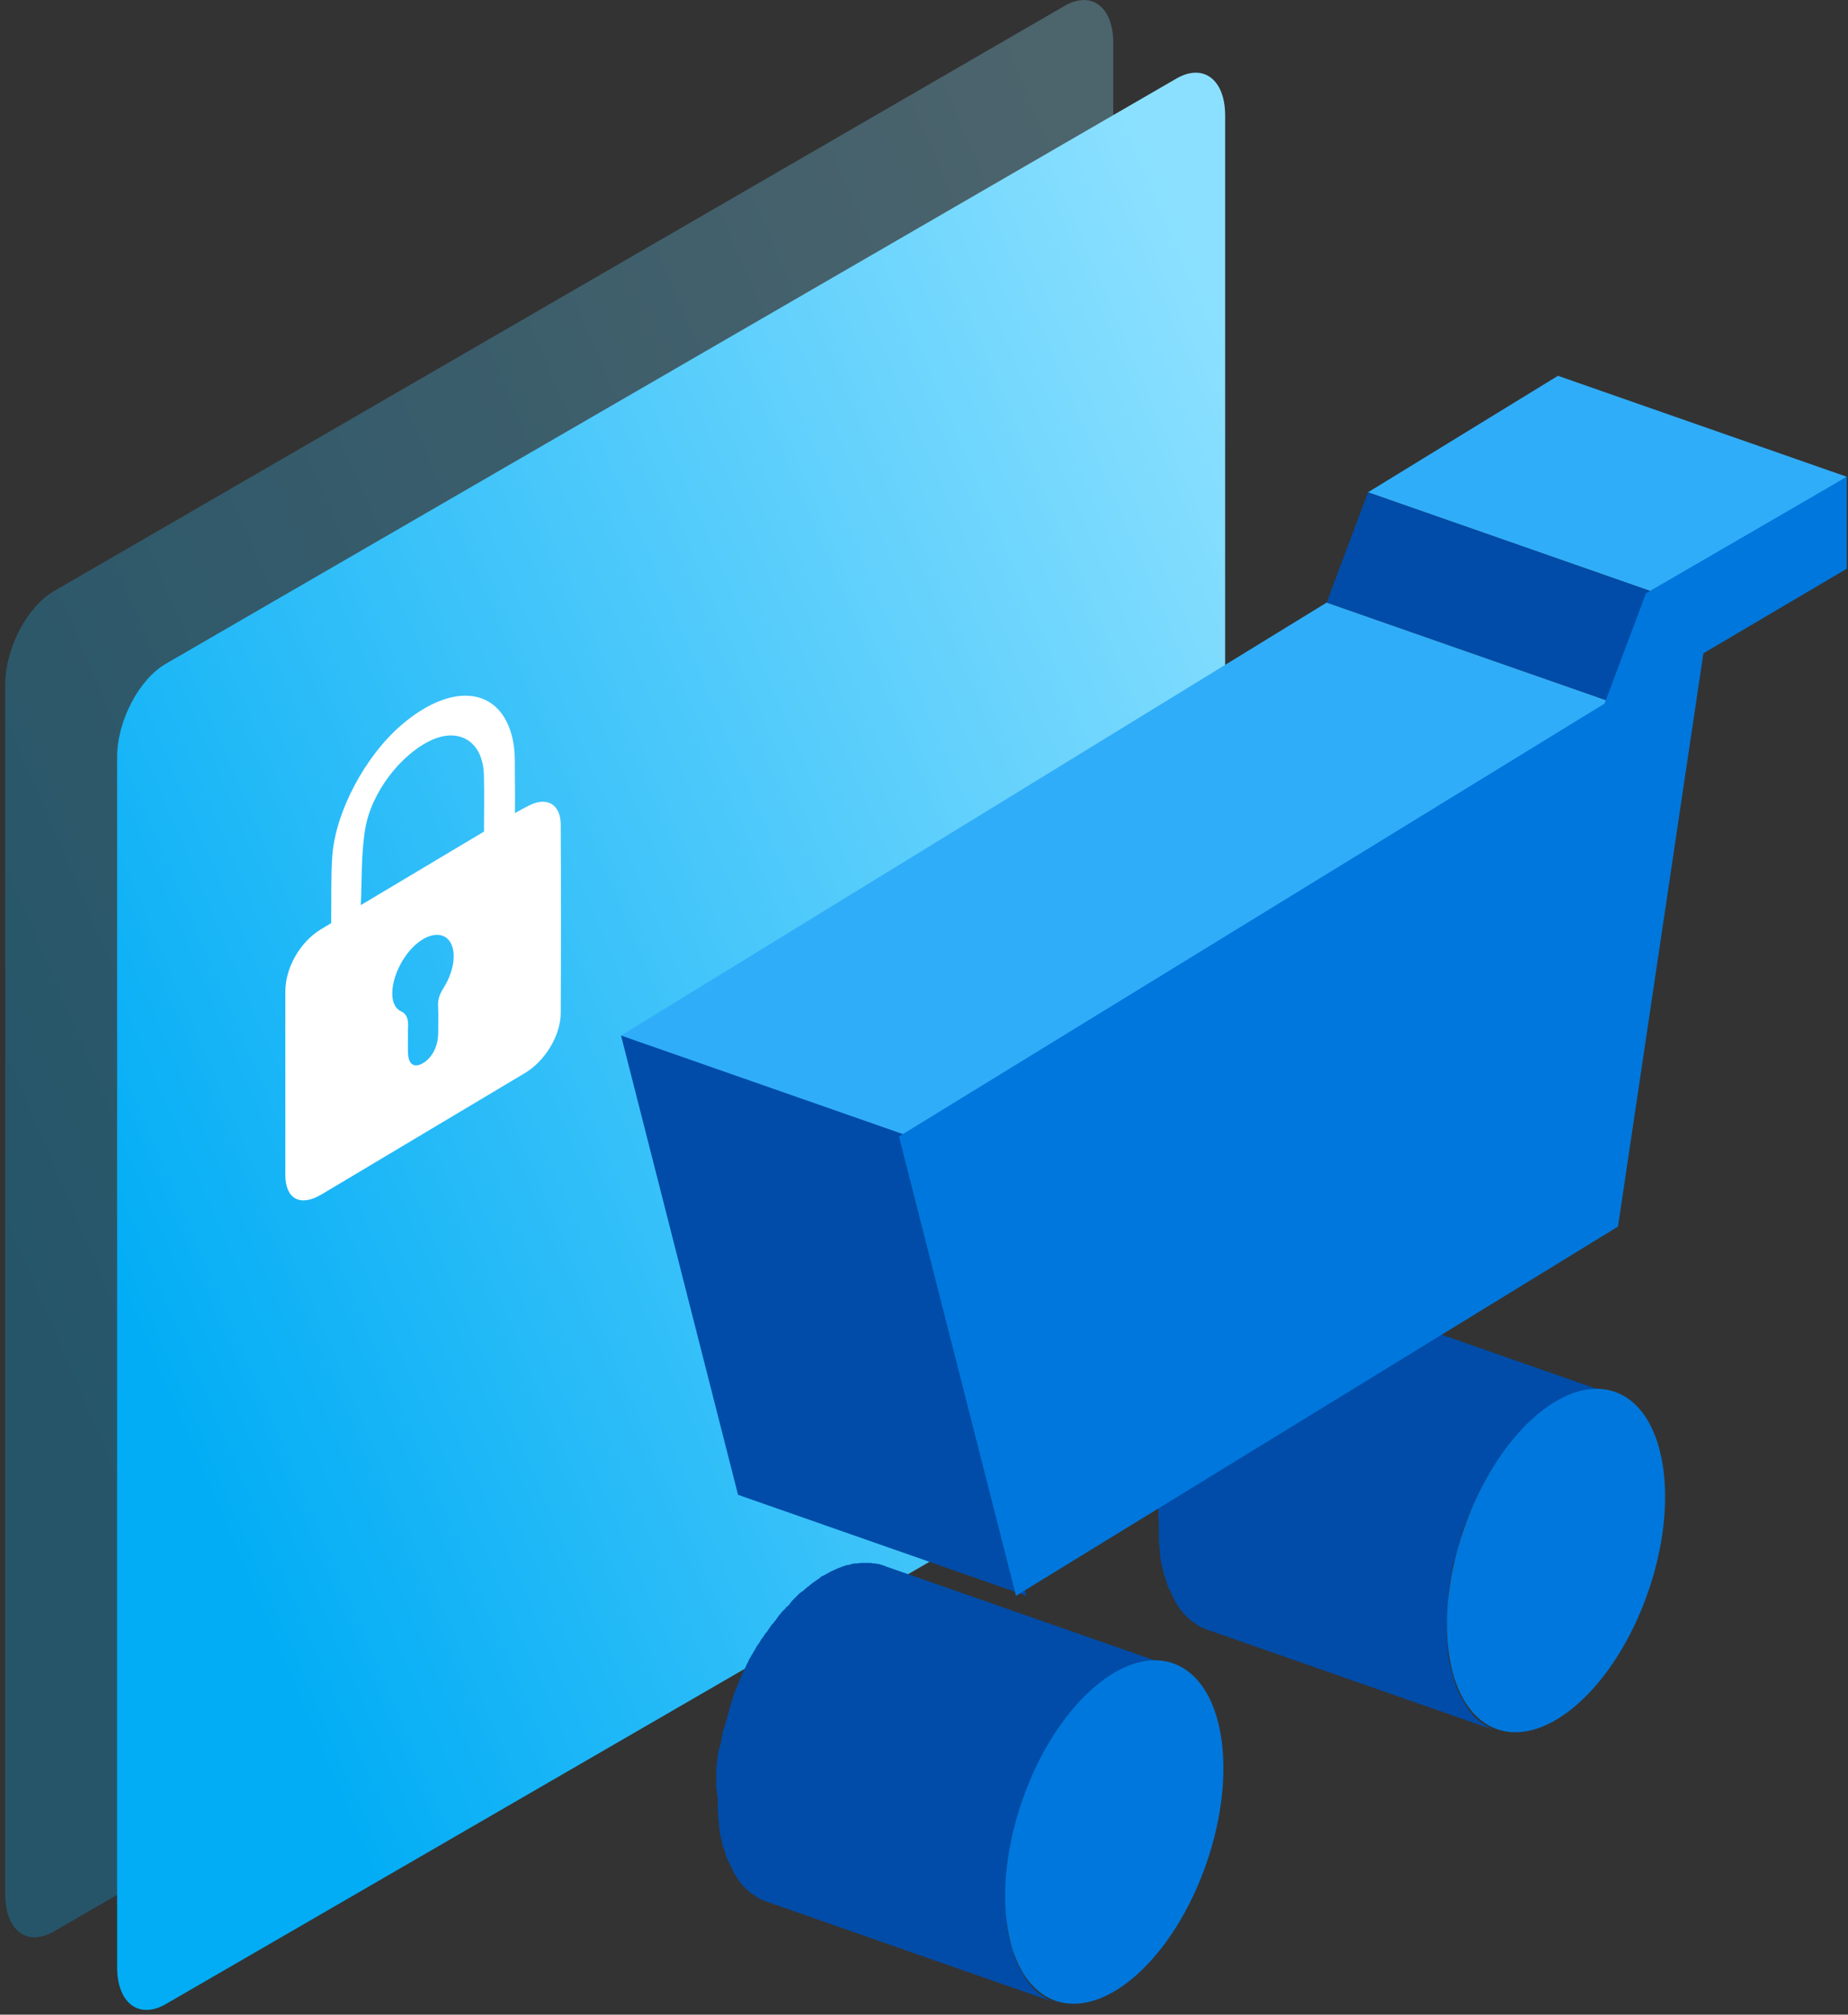
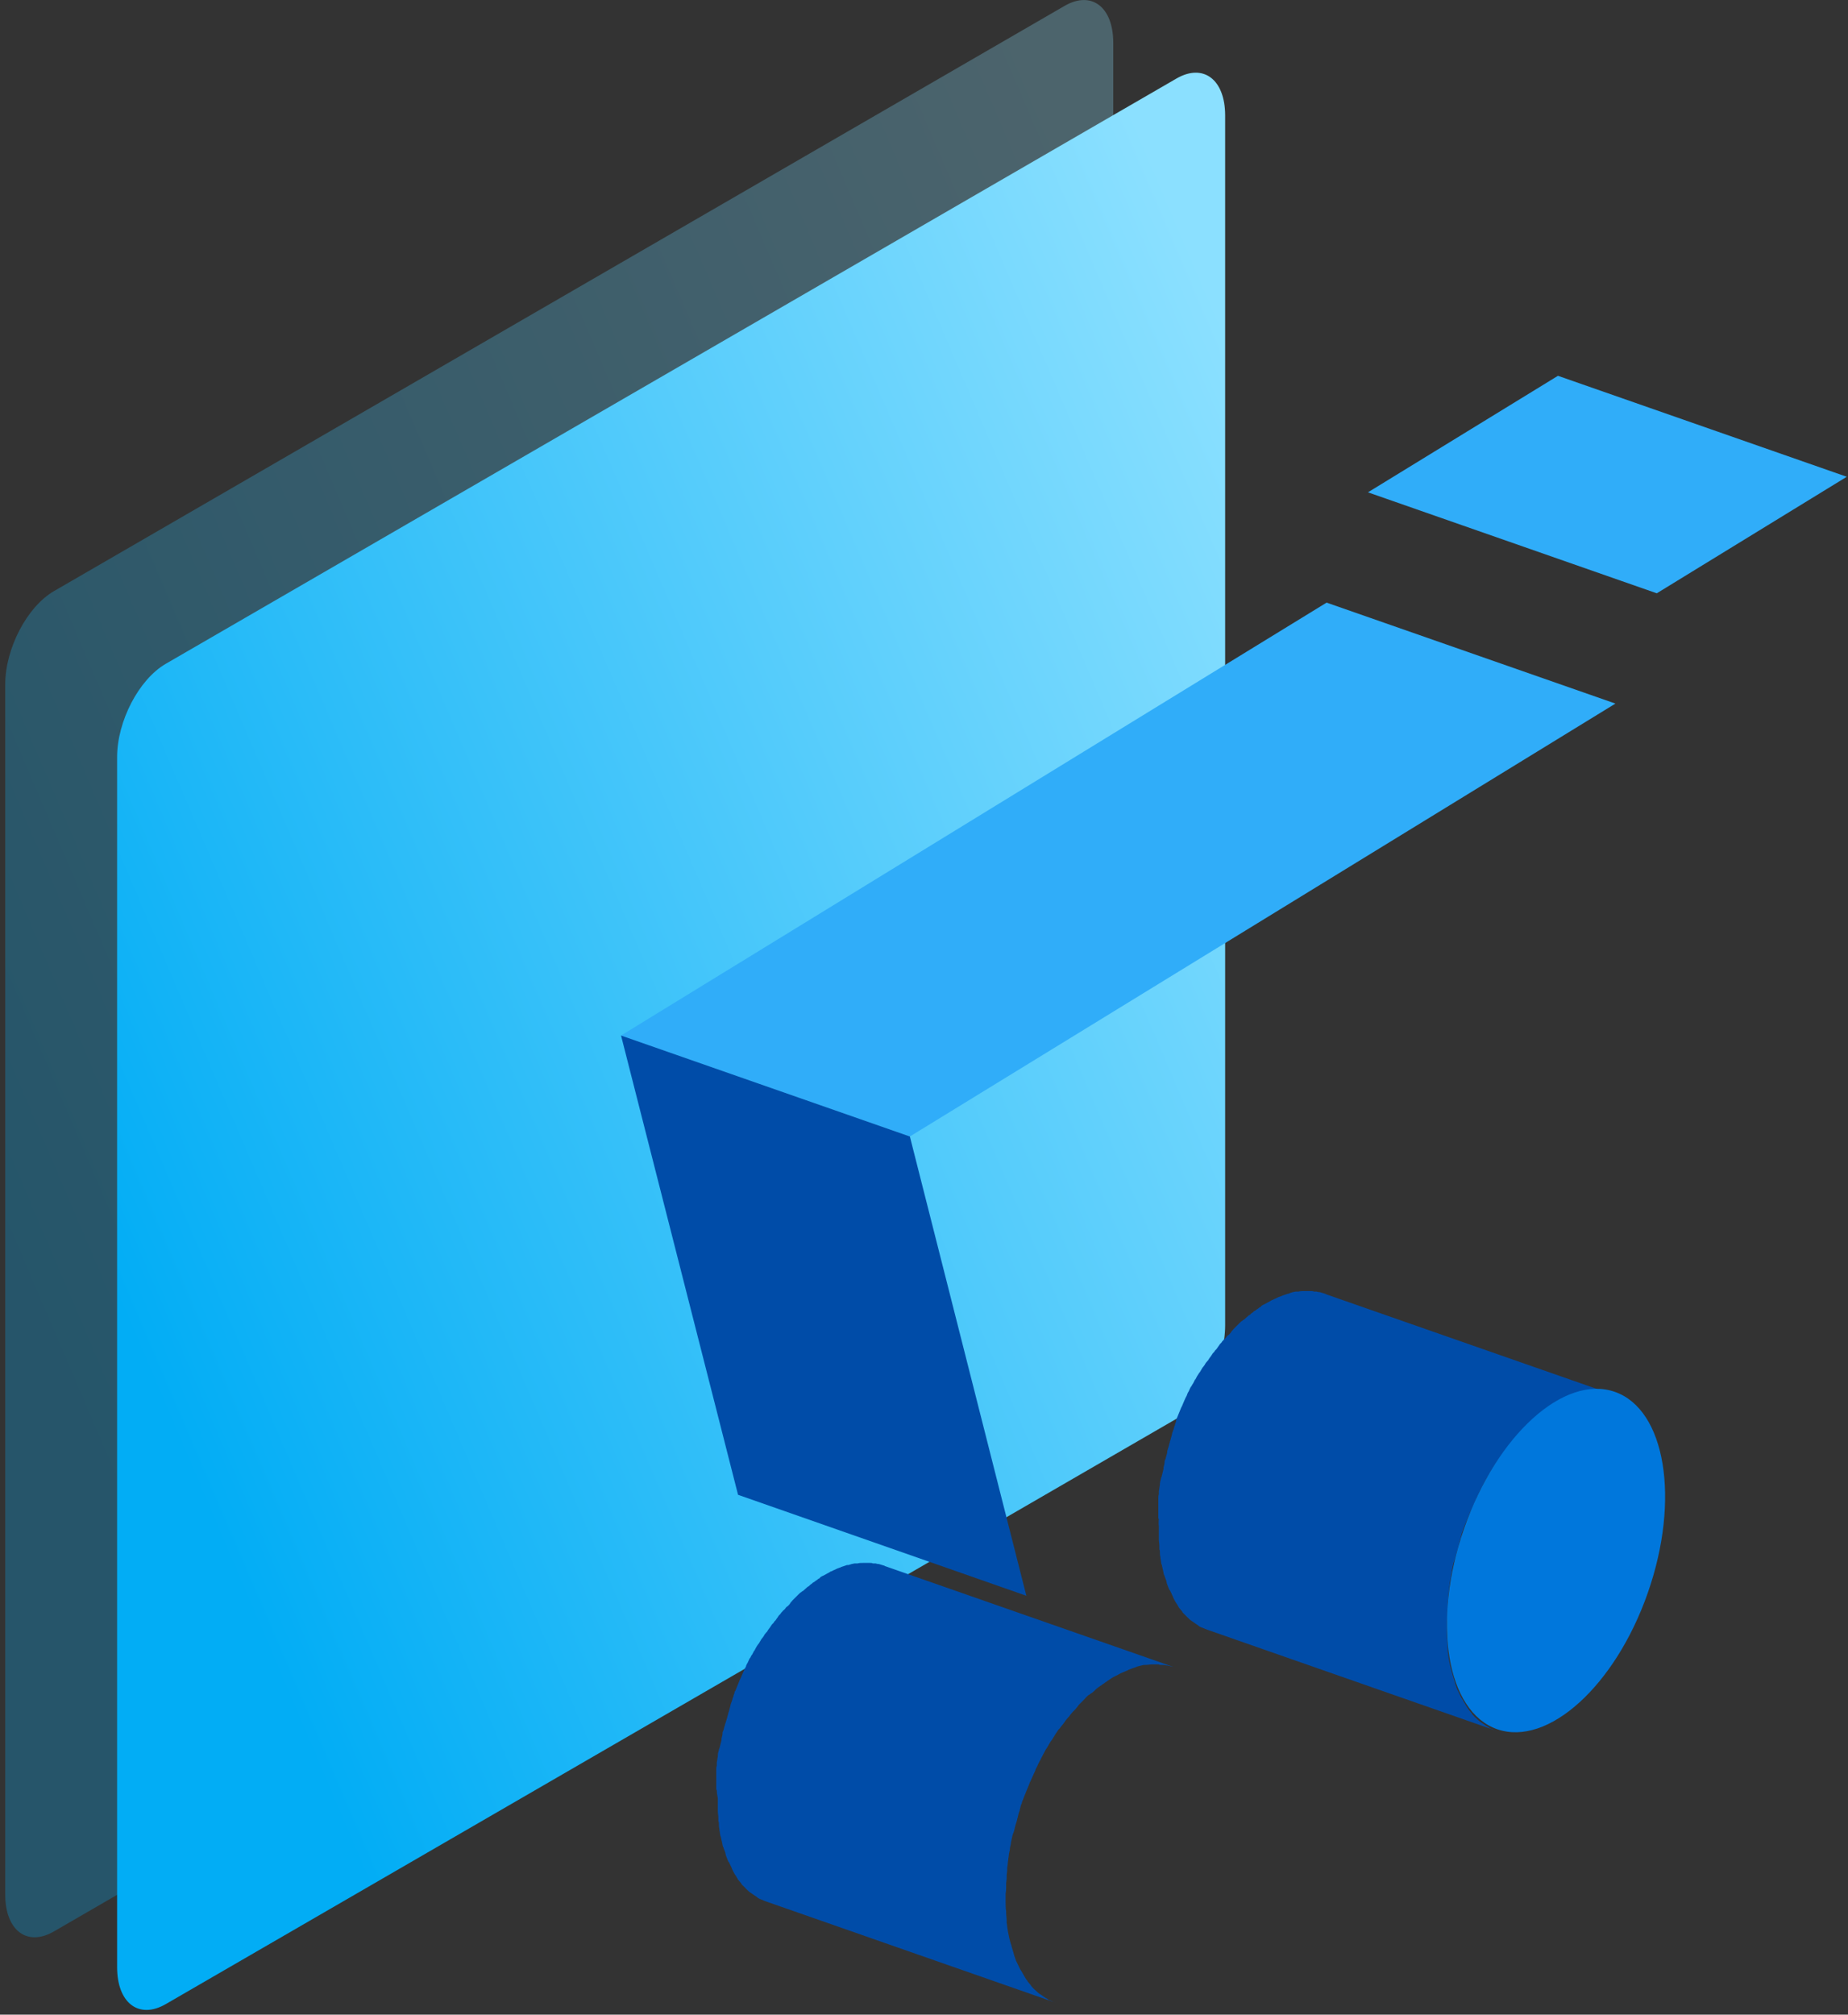
<svg xmlns="http://www.w3.org/2000/svg" width="167" height="182" viewBox="0 0 167 182" fill="none">
  <rect x="0" y="0" width="167" height="182" fill="#333333" stroke="none" />
  <g clip-path="url(#clip0_14_45115)">
    <path opacity="0.28" fill-rule="evenodd" clip-rule="evenodd" d="M96.203 0.532L4.873 53.402C2.441 54.813 0.472 58.587 0.472 61.834V171.144C0.472 174.391 2.441 175.886 4.873 174.481L96.203 121.605C98.634 120.199 100.603 116.42 100.603 113.173V3.869C100.603 0.621 98.634 -0.874 96.203 0.532Z" fill="url(#paint0_linear_14_45115)" />
-     <path fill-rule="evenodd" clip-rule="evenodd" d="M106.313 7.095L14.983 59.965C12.552 61.371 10.583 65.15 10.583 68.397V177.707C10.583 180.954 12.552 182.449 14.983 181.044L106.313 128.168C108.745 126.763 110.714 122.984 110.714 119.736V10.432C110.714 7.184 108.745 5.689 106.313 7.095Z" fill="url(#paint1_linear_14_45115)" />
+     <path fill-rule="evenodd" clip-rule="evenodd" d="M106.313 7.095L14.983 59.965C12.552 61.371 10.583 65.15 10.583 68.397V177.707C10.583 180.954 12.552 182.449 14.983 181.044L106.313 128.168C108.745 126.763 110.714 122.984 110.714 119.736V10.432C110.714 7.184 108.745 5.689 106.313 7.095" fill="url(#paint1_linear_14_45115)" />
    <path d="M104.677 137.237V136.442C104.677 136.395 104.677 136.3 104.677 136.253V135.737C104.677 135.642 104.677 135.595 104.677 135.505V135.316C104.677 135.221 104.677 135.126 104.724 134.989V134.711C104.771 134.521 104.771 134.337 104.819 134.147V134.053C104.819 133.911 104.866 133.774 104.913 133.584C104.913 133.537 104.913 133.489 104.961 133.442C104.961 133.395 105.008 133.3 105.008 133.253C105.008 133.205 105.055 133.11 105.055 133.063C105.103 132.921 105.103 132.832 105.15 132.689V132.547C105.198 132.358 105.245 132.221 105.245 132.031C105.245 131.984 105.245 131.937 105.292 131.889C105.292 131.842 105.34 131.795 105.34 131.747C105.34 131.7 105.387 131.605 105.387 131.558C105.434 131.416 105.482 131.279 105.482 131.089C105.529 130.947 105.577 130.763 105.624 130.621C105.624 130.574 105.671 130.479 105.671 130.431C105.671 130.384 105.719 130.337 105.719 130.242C105.719 130.195 105.766 130.147 105.766 130.1C105.813 129.91 105.861 129.773 105.908 129.584V129.537C105.956 129.347 106.05 129.163 106.098 128.973V128.926C106.145 128.831 106.192 128.737 106.192 128.647C106.24 128.552 106.287 128.416 106.287 128.321V128.273C106.429 127.947 106.566 127.573 106.708 127.242C106.756 127.147 106.756 127.1 106.803 127.052C106.945 126.726 107.082 126.352 107.271 126.021V125.973C107.319 125.926 107.319 125.831 107.366 125.784C107.461 125.642 107.508 125.458 107.598 125.315C107.598 125.315 107.598 125.268 107.645 125.268C107.692 125.173 107.74 125.079 107.835 124.942C107.882 124.847 107.929 124.752 107.977 124.663C107.977 124.663 107.977 124.615 108.024 124.615C108.119 124.426 108.214 124.242 108.35 124.052C108.35 124.052 108.35 124.005 108.398 124.005C108.492 123.863 108.587 123.679 108.677 123.536L108.724 123.489C108.771 123.442 108.819 123.347 108.866 123.3C108.914 123.205 108.961 123.11 109.056 123.021C109.103 122.973 109.103 122.926 109.15 122.926C109.198 122.831 109.245 122.784 109.292 122.694C109.34 122.647 109.387 122.552 109.435 122.505C109.482 122.457 109.482 122.41 109.529 122.363C109.577 122.268 109.624 122.221 109.719 122.131C109.766 122.084 109.766 122.036 109.814 121.989C109.861 121.942 109.908 121.894 109.956 121.847C110.003 121.752 110.098 121.657 110.145 121.568C110.193 121.521 110.193 121.473 110.24 121.426C110.287 121.378 110.335 121.331 110.382 121.284C110.429 121.189 110.524 121.094 110.571 121.052C110.619 121.005 110.619 120.957 110.666 120.957C110.714 120.91 110.761 120.863 110.808 120.815C110.856 120.72 110.95 120.626 111.04 120.584C111.072 120.552 111.103 120.52 111.135 120.489C111.182 120.442 111.229 120.394 111.277 120.299C111.324 120.205 111.419 120.157 111.466 120.068C111.498 120.036 111.529 120.005 111.561 119.973C111.608 119.926 111.703 119.831 111.75 119.784C111.798 119.736 111.893 119.642 111.94 119.594L111.987 119.547C112.082 119.452 112.177 119.357 112.266 119.315C112.314 119.268 112.361 119.22 112.408 119.22C112.551 119.078 112.687 118.989 112.829 118.847C112.861 118.815 112.893 118.799 112.924 118.799C113.019 118.705 113.114 118.61 113.203 118.568L113.251 118.52C113.298 118.473 113.345 118.426 113.393 118.426C113.44 118.378 113.535 118.331 113.582 118.284C113.63 118.236 113.677 118.236 113.724 118.189C113.772 118.141 113.819 118.094 113.866 118.094C113.914 118.047 113.961 118.047 113.961 117.999C114.056 117.905 114.193 117.857 114.287 117.81C114.335 117.81 114.335 117.762 114.382 117.762C114.524 117.668 114.661 117.62 114.803 117.531C114.851 117.484 114.945 117.436 114.993 117.436C115.04 117.436 115.04 117.389 115.087 117.389C115.135 117.389 115.135 117.341 115.182 117.341C115.324 117.294 115.461 117.199 115.603 117.152C115.651 117.152 115.698 117.105 115.745 117.105C115.793 117.105 115.84 117.057 115.84 117.057C115.887 117.057 115.935 117.01 115.982 117.01C116.124 116.962 116.261 116.915 116.403 116.868H116.451C116.482 116.868 116.514 116.852 116.545 116.82C116.64 116.773 116.735 116.773 116.824 116.726C116.919 116.726 117.014 116.678 117.103 116.678H117.335C117.524 116.631 117.661 116.631 117.851 116.631H118.461C118.556 116.631 118.651 116.631 118.74 116.678H118.972C119.019 116.678 119.114 116.726 119.161 116.726H119.256C119.398 116.773 119.582 116.82 119.724 116.868C119.772 116.868 119.819 116.915 119.819 116.915L145.92 126.037C145.731 125.989 145.547 125.942 145.357 125.894H145.262C145.12 125.847 144.983 125.847 144.841 125.847C144.747 125.847 144.652 125.847 144.562 125.8H143.952C143.762 125.8 143.531 125.847 143.341 125.847H143.199C143.01 125.894 142.825 125.942 142.636 125.989C142.604 125.989 142.573 126.005 142.541 126.037C142.352 126.084 142.12 126.179 141.889 126.268C141.841 126.268 141.794 126.315 141.794 126.315C141.562 126.41 141.373 126.505 141.141 126.594C141.094 126.594 141.094 126.642 141.046 126.642C140.815 126.784 140.578 126.873 140.346 127.015C140.204 127.11 140.067 127.205 139.925 127.294C139.878 127.342 139.831 127.389 139.783 127.389C139.688 127.484 139.594 127.531 139.457 127.621C139.409 127.668 139.362 127.716 139.315 127.716C139.173 127.81 139.083 127.905 138.941 127.994C138.894 127.994 138.894 128.042 138.846 128.042C138.704 128.184 138.567 128.321 138.378 128.416C138.331 128.463 138.283 128.51 138.236 128.51C138.141 128.605 138.004 128.7 137.909 128.837C137.862 128.884 137.767 128.979 137.72 129.026C137.625 129.121 137.53 129.216 137.441 129.305C137.394 129.352 137.299 129.447 137.252 129.537C137.157 129.631 137.109 129.726 137.02 129.816C136.925 129.91 136.878 129.958 136.788 130.047C136.694 130.142 136.646 130.237 136.557 130.326C136.509 130.421 136.415 130.516 136.367 130.558C136.273 130.652 136.225 130.747 136.136 130.837C136.088 130.931 135.994 131.026 135.946 131.116C135.851 131.21 135.804 131.305 135.715 131.442C135.667 131.537 135.62 131.584 135.525 131.674C135.43 131.768 135.383 131.905 135.294 132C135.246 132.095 135.199 132.142 135.151 132.231C135.057 132.374 134.962 132.463 134.92 132.605C134.872 132.653 134.825 132.747 134.778 132.795C134.683 132.984 134.546 133.168 134.451 133.358C134.451 133.358 134.451 133.405 134.404 133.405C134.309 133.595 134.172 133.826 134.078 134.016C134.03 134.111 133.983 134.205 133.936 134.295C133.888 134.437 133.793 134.526 133.746 134.668C133.651 134.811 133.604 134.995 133.515 135.137C133.467 135.232 133.42 135.279 133.42 135.368C133.278 135.695 133.093 136.068 132.951 136.4C132.904 136.447 132.904 136.542 132.857 136.59C132.714 136.916 132.578 137.29 132.436 137.621C132.388 137.763 132.341 137.853 132.293 137.995C132.246 138.09 132.199 138.184 132.199 138.274C132.104 138.463 132.057 138.695 132.009 138.884V138.932C131.914 139.163 131.867 139.353 131.82 139.584C131.82 139.632 131.772 139.679 131.772 139.774C131.725 140.005 131.63 140.195 131.583 140.427C131.535 140.658 131.488 140.848 131.393 141.079C131.393 141.127 131.346 141.174 131.346 141.221C131.299 141.453 131.251 141.642 131.204 141.874V141.969C131.157 142.158 131.109 142.342 131.109 142.532C131.109 142.579 131.062 142.674 131.062 142.721C131.014 142.911 131.014 143.142 130.967 143.332V143.427C130.92 143.658 130.92 143.895 130.872 144.127V144.316C130.872 144.506 130.825 144.643 130.825 144.832V145.064C130.825 145.253 130.778 145.39 130.778 145.579V145.769C130.778 146 130.778 146.237 130.73 146.469V147.264C130.73 147.543 130.73 147.827 130.778 148.106V148.201C130.778 148.48 130.825 148.716 130.825 148.948V149.137C130.872 149.369 130.872 149.606 130.92 149.79V149.837C130.967 150.069 131.014 150.306 131.062 150.537C131.062 150.585 131.109 150.68 131.109 150.727C131.157 150.916 131.204 151.053 131.251 151.195C131.251 151.243 131.299 151.338 131.299 151.385C131.346 151.527 131.393 151.711 131.441 151.853C131.441 151.901 131.488 151.995 131.488 152.043C131.535 152.185 131.583 152.322 131.63 152.464C131.678 152.559 131.678 152.606 131.725 152.695C131.772 152.743 131.772 152.79 131.82 152.885C131.914 153.027 131.962 153.211 132.051 153.353C132.099 153.401 132.099 153.448 132.146 153.495C132.241 153.685 132.378 153.869 132.472 154.059C132.52 154.153 132.567 154.201 132.614 154.29C132.662 154.338 132.709 154.385 132.709 154.432C132.804 154.527 132.851 154.622 132.941 154.711C132.988 154.759 133.036 154.806 133.036 154.853C133.178 154.996 133.267 155.132 133.409 155.227C133.551 155.369 133.641 155.459 133.783 155.553C133.83 155.601 133.878 155.601 133.925 155.648C134.02 155.696 134.115 155.79 134.204 155.838C134.251 155.885 134.299 155.885 134.346 155.932C134.441 155.98 134.536 156.027 134.625 156.122C134.672 156.122 134.72 156.169 134.767 156.169C134.909 156.217 135.046 156.311 135.236 156.359L109.135 147.237C108.992 147.19 108.856 147.143 108.666 147.048C108.619 147.048 108.571 147.001 108.524 147.001C108.429 146.953 108.335 146.906 108.245 146.811C108.198 146.764 108.15 146.764 108.103 146.716C108.008 146.669 107.913 146.574 107.824 146.527C107.777 146.479 107.729 146.479 107.682 146.432C107.54 146.337 107.403 146.2 107.308 146.106C107.166 145.964 107.077 145.874 106.935 145.732C106.887 145.685 106.84 145.637 106.84 145.59C106.745 145.495 106.698 145.4 106.608 145.311C106.561 145.264 106.513 145.216 106.513 145.169C106.466 145.121 106.466 145.074 106.419 145.027C106.419 144.979 106.371 144.932 106.371 144.932C106.229 144.743 106.14 144.558 106.045 144.369C106.045 144.321 105.998 144.321 105.998 144.274V144.227C105.903 144.085 105.856 143.9 105.766 143.758C105.766 143.711 105.719 143.664 105.671 143.616C105.624 143.521 105.624 143.474 105.577 143.385C105.529 143.242 105.482 143.153 105.434 143.011V142.963C105.434 142.916 105.387 142.821 105.387 142.774C105.34 142.632 105.292 142.542 105.245 142.4C105.245 142.353 105.245 142.306 105.198 142.306C105.198 142.258 105.15 142.163 105.15 142.116C105.15 142.021 105.103 141.927 105.103 141.885C105.103 141.79 105.055 141.742 105.055 141.653C105.055 141.606 105.008 141.511 105.008 141.463C105.008 141.416 105.008 141.369 104.961 141.321C104.913 141.132 104.913 140.948 104.866 140.758V140.663C104.819 140.521 104.819 140.337 104.819 140.195C104.819 140.148 104.819 140.053 104.771 139.963V139.637C104.771 139.448 104.724 139.263 104.724 139.074V138.511C104.724 138.369 104.724 138.232 104.724 138.09V137.9C104.677 137.526 104.724 137.337 104.724 137.153L104.677 137.237Z" fill="#004CA8" />
    <path d="M64.728 161.749V160.954C64.728 160.907 64.728 160.812 64.728 160.764V160.249C64.728 160.154 64.728 160.106 64.728 160.017V159.828C64.728 159.733 64.728 159.638 64.775 159.501V159.222C64.822 159.033 64.822 158.849 64.87 158.659V158.564C64.87 158.422 64.917 158.238 64.965 158.096C64.965 158.049 64.965 158.001 65.012 157.954C65.012 157.906 65.059 157.812 65.059 157.764C65.059 157.717 65.107 157.622 65.107 157.575C65.154 157.433 65.154 157.343 65.201 157.201V157.059C65.249 156.87 65.296 156.733 65.296 156.543C65.296 156.496 65.296 156.448 65.343 156.401C65.343 156.354 65.391 156.306 65.391 156.259C65.391 156.212 65.438 156.117 65.438 156.069C65.486 155.927 65.533 155.743 65.58 155.601C65.628 155.459 65.675 155.275 65.722 155.133C65.722 155.085 65.77 154.99 65.77 154.943C65.77 154.896 65.817 154.848 65.817 154.754C65.817 154.706 65.865 154.659 65.865 154.612C65.912 154.422 65.959 154.285 66.007 154.096V154.048C66.054 153.859 66.149 153.675 66.196 153.485V153.438C66.243 153.343 66.291 153.248 66.291 153.159C66.338 153.064 66.386 152.927 66.386 152.833C66.386 152.833 66.386 152.785 66.433 152.785C66.575 152.459 66.712 152.085 66.854 151.754C66.901 151.706 66.901 151.611 66.949 151.564C67.091 151.238 67.228 150.864 67.417 150.532V150.485C67.465 150.438 67.465 150.343 67.512 150.296C67.607 150.153 67.654 149.969 67.743 149.827C67.743 149.827 67.743 149.78 67.791 149.78C67.838 149.685 67.886 149.548 67.98 149.453C68.028 149.359 68.075 149.264 68.123 149.174C68.123 149.174 68.123 149.127 68.17 149.127C68.265 148.938 68.359 148.753 68.496 148.564C68.496 148.564 68.496 148.517 68.543 148.517C68.638 148.374 68.733 148.19 68.823 148.048L68.87 148.001C68.917 147.953 68.965 147.859 69.012 147.811C69.059 147.717 69.107 147.622 69.201 147.532C69.249 147.485 69.249 147.438 69.296 147.438C69.344 147.343 69.391 147.295 69.438 147.206C69.486 147.159 69.533 147.064 69.58 147.016C69.628 146.969 69.628 146.922 69.675 146.874C69.722 146.78 69.77 146.732 69.865 146.643C69.912 146.595 69.959 146.548 69.959 146.501C70.007 146.453 70.054 146.406 70.102 146.359C70.149 146.264 70.244 146.169 70.291 146.08C70.338 146.032 70.338 145.985 70.386 145.937C70.433 145.89 70.481 145.843 70.528 145.795C70.575 145.701 70.67 145.606 70.717 145.564C70.765 145.516 70.765 145.469 70.812 145.469C70.859 145.422 70.907 145.374 70.954 145.327C71.001 145.232 71.096 145.137 71.186 145.095C71.217 145.064 71.249 145.032 71.281 145.001C71.328 144.953 71.375 144.906 71.423 144.811C71.47 144.716 71.565 144.669 71.612 144.58C71.644 144.548 71.675 144.516 71.707 144.485C71.754 144.437 71.849 144.343 71.896 144.295C71.944 144.248 72.038 144.153 72.086 144.106L72.133 144.058C72.228 143.964 72.323 143.869 72.412 143.827C72.46 143.78 72.507 143.732 72.554 143.732C72.696 143.59 72.833 143.501 72.975 143.358C73.007 143.327 73.038 143.311 73.07 143.311C73.165 143.216 73.26 143.122 73.349 143.079L73.396 143.032C73.444 142.985 73.491 142.937 73.538 142.937C73.586 142.89 73.681 142.843 73.728 142.795C73.775 142.748 73.823 142.748 73.87 142.701C73.917 142.653 73.965 142.606 74.012 142.606C74.06 142.558 74.107 142.558 74.107 142.511C74.202 142.416 74.338 142.369 74.433 142.322C74.481 142.322 74.481 142.274 74.528 142.274C74.67 142.179 74.807 142.132 74.949 142.043C74.996 141.995 75.091 141.948 75.138 141.948C75.186 141.948 75.186 141.9 75.233 141.9C75.281 141.9 75.281 141.853 75.328 141.853C75.47 141.806 75.607 141.711 75.749 141.664C75.796 141.664 75.844 141.616 75.891 141.616C75.939 141.616 75.986 141.569 75.986 141.569C76.033 141.569 76.081 141.522 76.128 141.522C76.27 141.474 76.407 141.427 76.549 141.379H76.691C76.786 141.332 76.881 141.332 76.97 141.285C77.065 141.285 77.16 141.237 77.249 141.237H77.481C77.67 141.19 77.807 141.19 77.996 141.19H78.607C78.702 141.19 78.797 141.19 78.886 141.237H79.118C79.165 141.237 79.26 141.285 79.307 141.285H79.402C79.544 141.332 79.728 141.379 79.87 141.427C79.918 141.427 79.965 141.474 79.965 141.474L106.066 150.596C105.877 150.548 105.692 150.501 105.503 150.453H105.408C105.266 150.406 105.129 150.406 104.987 150.406C104.892 150.406 104.798 150.406 104.708 150.359H104.098C103.908 150.359 103.677 150.406 103.487 150.406H103.345C103.155 150.453 102.971 150.501 102.782 150.548C102.75 150.548 102.719 150.564 102.687 150.596C102.498 150.643 102.266 150.738 102.034 150.827C101.987 150.827 101.94 150.875 101.94 150.875C101.708 150.969 101.519 151.064 101.287 151.153C101.24 151.153 101.24 151.201 101.192 151.201C100.961 151.343 100.724 151.432 100.492 151.575C100.35 151.669 100.213 151.764 100.071 151.854C100.024 151.901 99.976 151.948 99.929 151.948C99.834 152.043 99.74 152.09 99.603 152.18C99.555 152.227 99.508 152.275 99.461 152.275C99.319 152.369 99.229 152.464 99.087 152.554L98.992 152.648C98.85 152.79 98.713 152.927 98.524 153.022C98.476 153.069 98.429 153.117 98.382 153.117C98.287 153.211 98.15 153.306 98.055 153.443L97.866 153.633L97.587 153.912C97.539 153.959 97.445 154.054 97.397 154.143C97.303 154.238 97.255 154.333 97.166 154.422C97.071 154.517 97.024 154.564 96.934 154.654C96.839 154.748 96.792 154.843 96.703 154.933C96.655 155.027 96.561 155.122 96.513 155.164C96.418 155.259 96.371 155.354 96.281 155.443C96.234 155.538 96.139 155.633 96.092 155.722C95.997 155.817 95.95 155.912 95.86 156.001C95.813 156.096 95.766 156.143 95.671 156.233C95.576 156.327 95.529 156.464 95.439 156.559C95.392 156.654 95.345 156.701 95.297 156.791C95.203 156.933 95.155 157.022 95.066 157.164C95.018 157.212 94.971 157.306 94.924 157.354C94.829 157.543 94.692 157.727 94.597 157.917C94.597 157.917 94.597 157.964 94.55 157.964C94.455 158.154 94.318 158.385 94.224 158.575C94.176 158.67 94.129 158.764 94.081 158.854C94.034 158.996 93.939 159.085 93.892 159.227C93.797 159.37 93.75 159.554 93.66 159.696C93.613 159.791 93.566 159.838 93.566 159.928C93.424 160.254 93.239 160.628 93.097 160.959C93.05 161.007 93.05 161.101 93.002 161.191C92.86 161.517 92.724 161.891 92.581 162.222C92.534 162.364 92.487 162.454 92.439 162.596C92.392 162.691 92.344 162.786 92.344 162.875C92.25 163.065 92.202 163.296 92.155 163.486V163.533C92.06 163.765 92.013 163.954 91.966 164.186C91.966 164.233 91.918 164.28 91.918 164.375C91.871 164.607 91.776 164.796 91.729 165.028C91.681 165.259 91.634 165.449 91.539 165.68C91.539 165.728 91.492 165.775 91.492 165.823C91.445 166.054 91.397 166.244 91.35 166.475V166.57C91.302 166.759 91.255 166.944 91.255 167.133C91.255 167.18 91.208 167.275 91.208 167.323C91.16 167.512 91.16 167.744 91.113 167.933V168.028C91.066 168.259 91.066 168.496 91.018 168.728V168.917C91.018 169.107 90.971 169.244 90.971 169.433V169.665C90.971 169.854 90.923 169.991 90.923 170.181V170.37C90.923 170.602 90.923 170.838 90.876 171.07V171.817C90.876 172.096 90.876 172.381 90.923 172.66V172.754C90.923 173.033 90.971 173.27 90.971 173.502V173.691C91.018 173.923 91.018 174.16 91.066 174.344V174.391C91.113 174.623 91.16 174.86 91.208 175.091C91.208 175.139 91.255 175.233 91.255 175.281C91.302 175.47 91.35 175.607 91.397 175.749C91.397 175.797 91.445 175.891 91.445 175.939C91.492 176.081 91.539 176.265 91.587 176.407C91.587 176.455 91.634 176.549 91.634 176.597C91.681 176.739 91.729 176.876 91.776 177.018C91.823 177.112 91.823 177.16 91.871 177.249C91.918 177.297 91.918 177.344 91.966 177.439C92.06 177.581 92.108 177.765 92.197 177.907C92.245 177.955 92.245 178.002 92.292 178.049C92.387 178.239 92.523 178.423 92.618 178.612C92.666 178.707 92.713 178.755 92.76 178.844C92.808 178.891 92.855 178.939 92.855 178.986C92.95 179.081 92.997 179.176 93.087 179.265C93.134 179.313 93.181 179.36 93.181 179.407C93.323 179.549 93.413 179.686 93.555 179.781C93.697 179.923 93.787 180.013 93.929 180.107C93.976 180.155 94.023 180.155 94.071 180.202C94.166 180.249 94.26 180.344 94.35 180.392C94.397 180.439 94.445 180.439 94.492 180.486C94.587 180.534 94.681 180.581 94.771 180.676C94.818 180.676 94.866 180.723 94.913 180.723C95.055 180.77 95.192 180.865 95.382 180.913L69.28 171.791C69.138 171.744 69.001 171.696 68.812 171.602C68.765 171.602 68.717 171.554 68.67 171.554C68.575 171.507 68.48 171.46 68.391 171.365C68.344 171.317 68.296 171.317 68.249 171.27C68.154 171.223 68.059 171.128 67.97 171.081C67.922 171.033 67.875 171.033 67.828 170.986C67.686 170.891 67.549 170.754 67.454 170.66C67.312 170.517 67.222 170.428 67.08 170.286C67.033 170.238 66.986 170.191 66.986 170.144C66.891 170.049 66.844 169.954 66.754 169.865C66.707 169.817 66.659 169.77 66.659 169.723C66.612 169.675 66.612 169.628 66.564 169.581C66.564 169.533 66.517 169.486 66.517 169.486C66.375 169.296 66.286 169.112 66.191 168.923C66.191 168.875 66.143 168.875 66.143 168.828V168.781C66.049 168.638 66.001 168.454 65.912 168.312C65.912 168.265 65.865 168.217 65.817 168.17C65.77 168.075 65.77 168.028 65.722 167.938C65.675 167.796 65.628 167.707 65.58 167.565V167.517C65.58 167.47 65.533 167.375 65.533 167.328C65.486 167.186 65.438 167.096 65.391 166.954C65.391 166.907 65.391 166.859 65.343 166.859C65.343 166.812 65.296 166.717 65.296 166.67C65.296 166.575 65.249 166.48 65.249 166.438C65.249 166.344 65.201 166.296 65.201 166.207C65.201 166.159 65.154 166.065 65.154 166.017C65.154 165.97 65.154 165.923 65.107 165.875C65.059 165.686 65.059 165.501 65.012 165.312V165.217C64.965 165.075 64.965 164.891 64.965 164.749C64.965 164.654 64.965 164.607 64.917 164.517V164.191C64.917 164.001 64.87 163.817 64.87 163.628V163.064C64.87 162.922 64.87 162.786 64.87 162.643V162.454C64.775 161.986 64.775 161.801 64.775 161.659L64.728 161.749Z" fill="#004CA8" />
    <path d="M166.89 43.07L140.789 33.949L123.619 44.476L149.72 53.597L166.89 43.07Z" fill="#30ADF9" />
-     <path d="M149.726 53.597L123.625 44.475L119.883 54.439L145.984 63.56L149.726 53.597Z" fill="#004CA8" />
    <path d="M145.983 63.56L119.882 54.439L56.122 93.546L82.223 102.667L145.983 63.56Z" fill="#30ADF9" />
    <path d="M82.223 102.667L56.122 93.546L66.696 135.037L92.75 144.158L82.223 102.667Z" fill="#004CA8" />
    <path d="M135.294 156.212C130.709 154.611 129.372 146.49 132.309 138.074C135.246 129.658 141.346 124.137 145.931 125.737C150.515 127.337 151.852 135.458 148.915 143.874C145.978 152.29 139.878 157.812 135.294 156.212Z" fill="#0077DC" />
-     <path d="M95.376 180.739C90.792 179.139 89.455 171.018 92.392 162.602C95.329 154.185 101.429 148.664 106.013 150.264C110.598 151.864 111.935 159.986 108.998 168.402C106.061 176.818 99.961 182.339 95.376 180.739Z" fill="#0077DC" />
-     <path d="M148.741 53.597L144.999 63.561L81.239 102.667L91.813 144.159L146.215 110.805L153.931 59.018L166.89 51.376V43.07L148.741 53.597Z" fill="#0077DC" />
-     <path d="M46.537 73.45C47.116 73.145 47.638 72.819 48.143 72.619C49.59 72.045 50.664 72.792 50.674 74.487C50.701 80.151 50.701 85.819 50.674 91.514C50.664 93.535 49.264 95.841 47.448 96.93C42.432 99.93 37.416 102.915 32.405 105.904C31.279 106.573 30.158 107.252 29.032 107.915C27.126 109.041 25.789 108.315 25.784 106.131C25.779 100.62 25.779 95.104 25.784 89.582C25.784 87.419 27.116 85.098 28.984 83.961C29.279 83.782 29.568 83.614 29.931 83.393C29.931 83.13 29.931 82.903 29.931 82.672C29.958 80.877 29.895 79.129 30.032 77.282C30.337 73.287 33.005 68.313 36.253 65.513C40.969 61.45 45.458 62.087 46.385 67.045C46.585 68.124 46.506 69.44 46.532 70.661C46.553 71.566 46.532 72.492 46.532 73.445L46.537 73.45ZM32.605 81.766C36.437 79.482 40.074 77.308 43.737 75.124C43.737 73.377 43.779 71.635 43.727 69.955C43.632 67.029 41.548 65.697 39.006 66.855C36.253 68.108 33.542 71.571 33 74.908C32.616 77.272 32.721 79.456 32.605 81.766ZM36.863 93.604C36.863 94.062 36.863 94.525 36.863 94.983C36.869 96.125 37.384 96.53 38.216 96.046C39.058 95.556 39.595 94.504 39.6 93.32C39.6 92.499 39.627 91.662 39.59 90.867C39.563 90.325 39.69 89.877 40.079 89.256C41.237 87.419 41.3 85.367 40.285 84.682C39.242 83.982 37.5 84.914 36.379 86.777C35.237 88.672 35.1 90.819 36.227 91.351C36.784 91.614 36.937 92.114 36.869 92.941C36.848 93.172 36.869 93.383 36.869 93.604H36.863Z" fill="white" />
  </g>
  <defs>
    <linearGradient id="paint0_linear_14_45115" x1="106.957" y1="37.825" x2="-9.579" y2="87.72" gradientUnits="userSpaceOnUse">
      <stop stop-color="#8BE0FF" />
      <stop offset="1" stop-color="#02ADF5" />
    </linearGradient>
    <linearGradient id="paint1_linear_14_45115" x1="117.097" y1="44.408" x2="0.562" y2="94.303" gradientUnits="userSpaceOnUse">
      <stop stop-color="#8BE0FF" />
      <stop offset="1" stop-color="#02ADF5" />
    </linearGradient>
    <clipPath id="clip0_14_45115">
      <rect width="166.417" height="181.576" fill="white" transform="translate(0.472)" />
    </clipPath>
  </defs>
</svg>